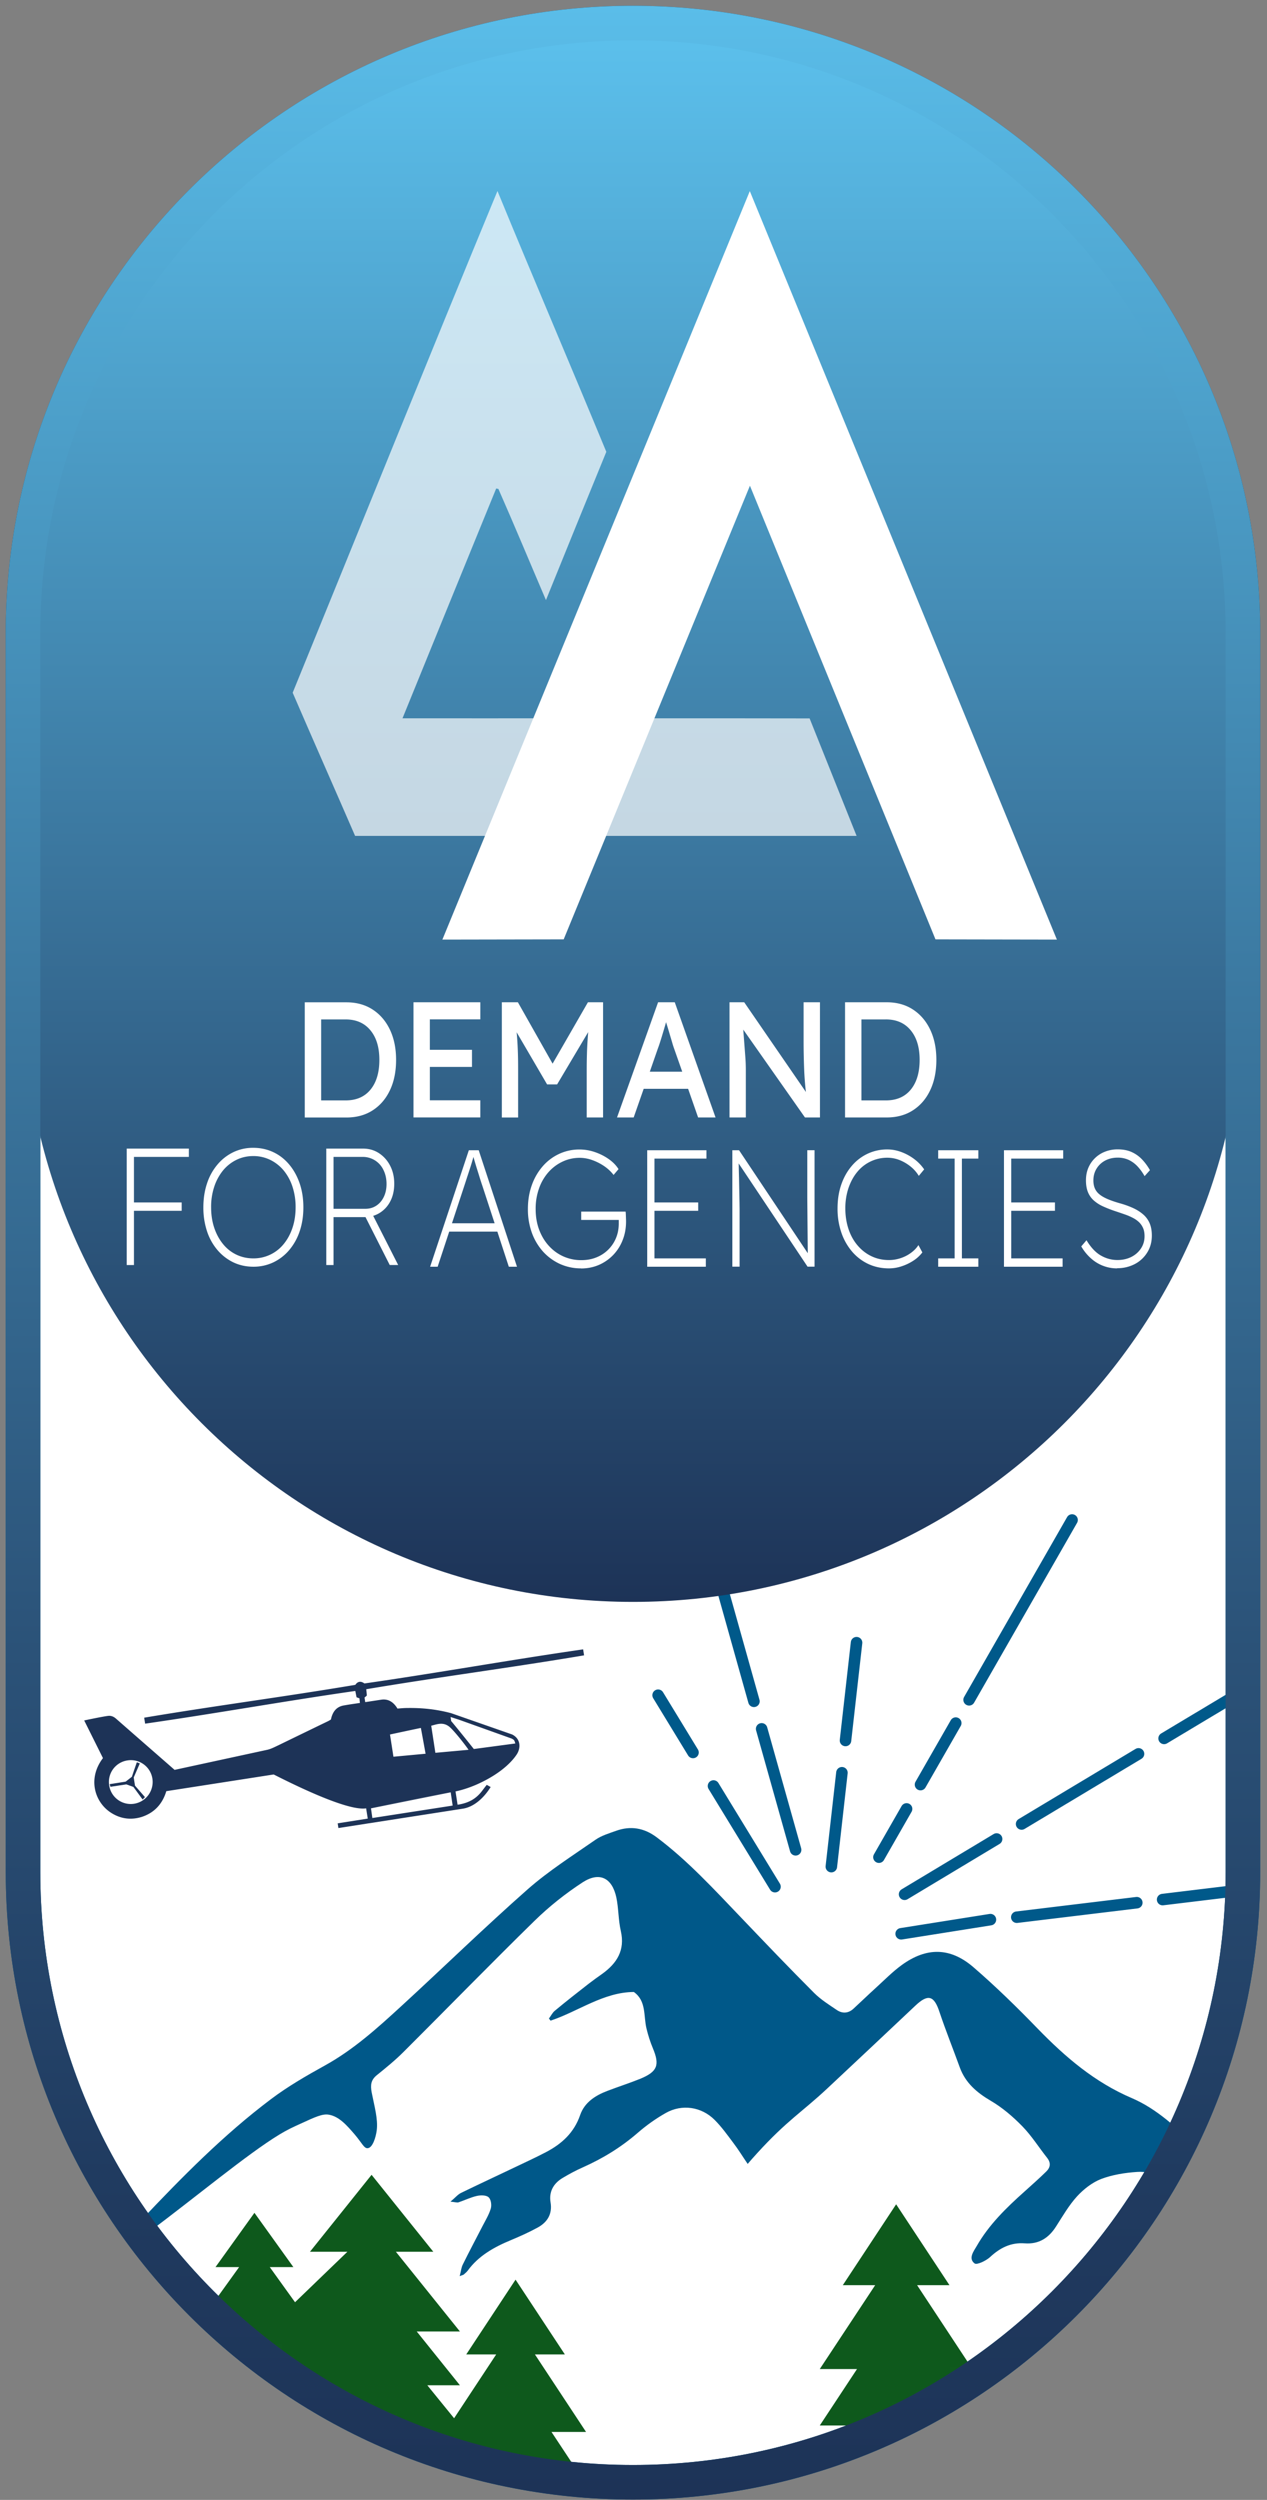
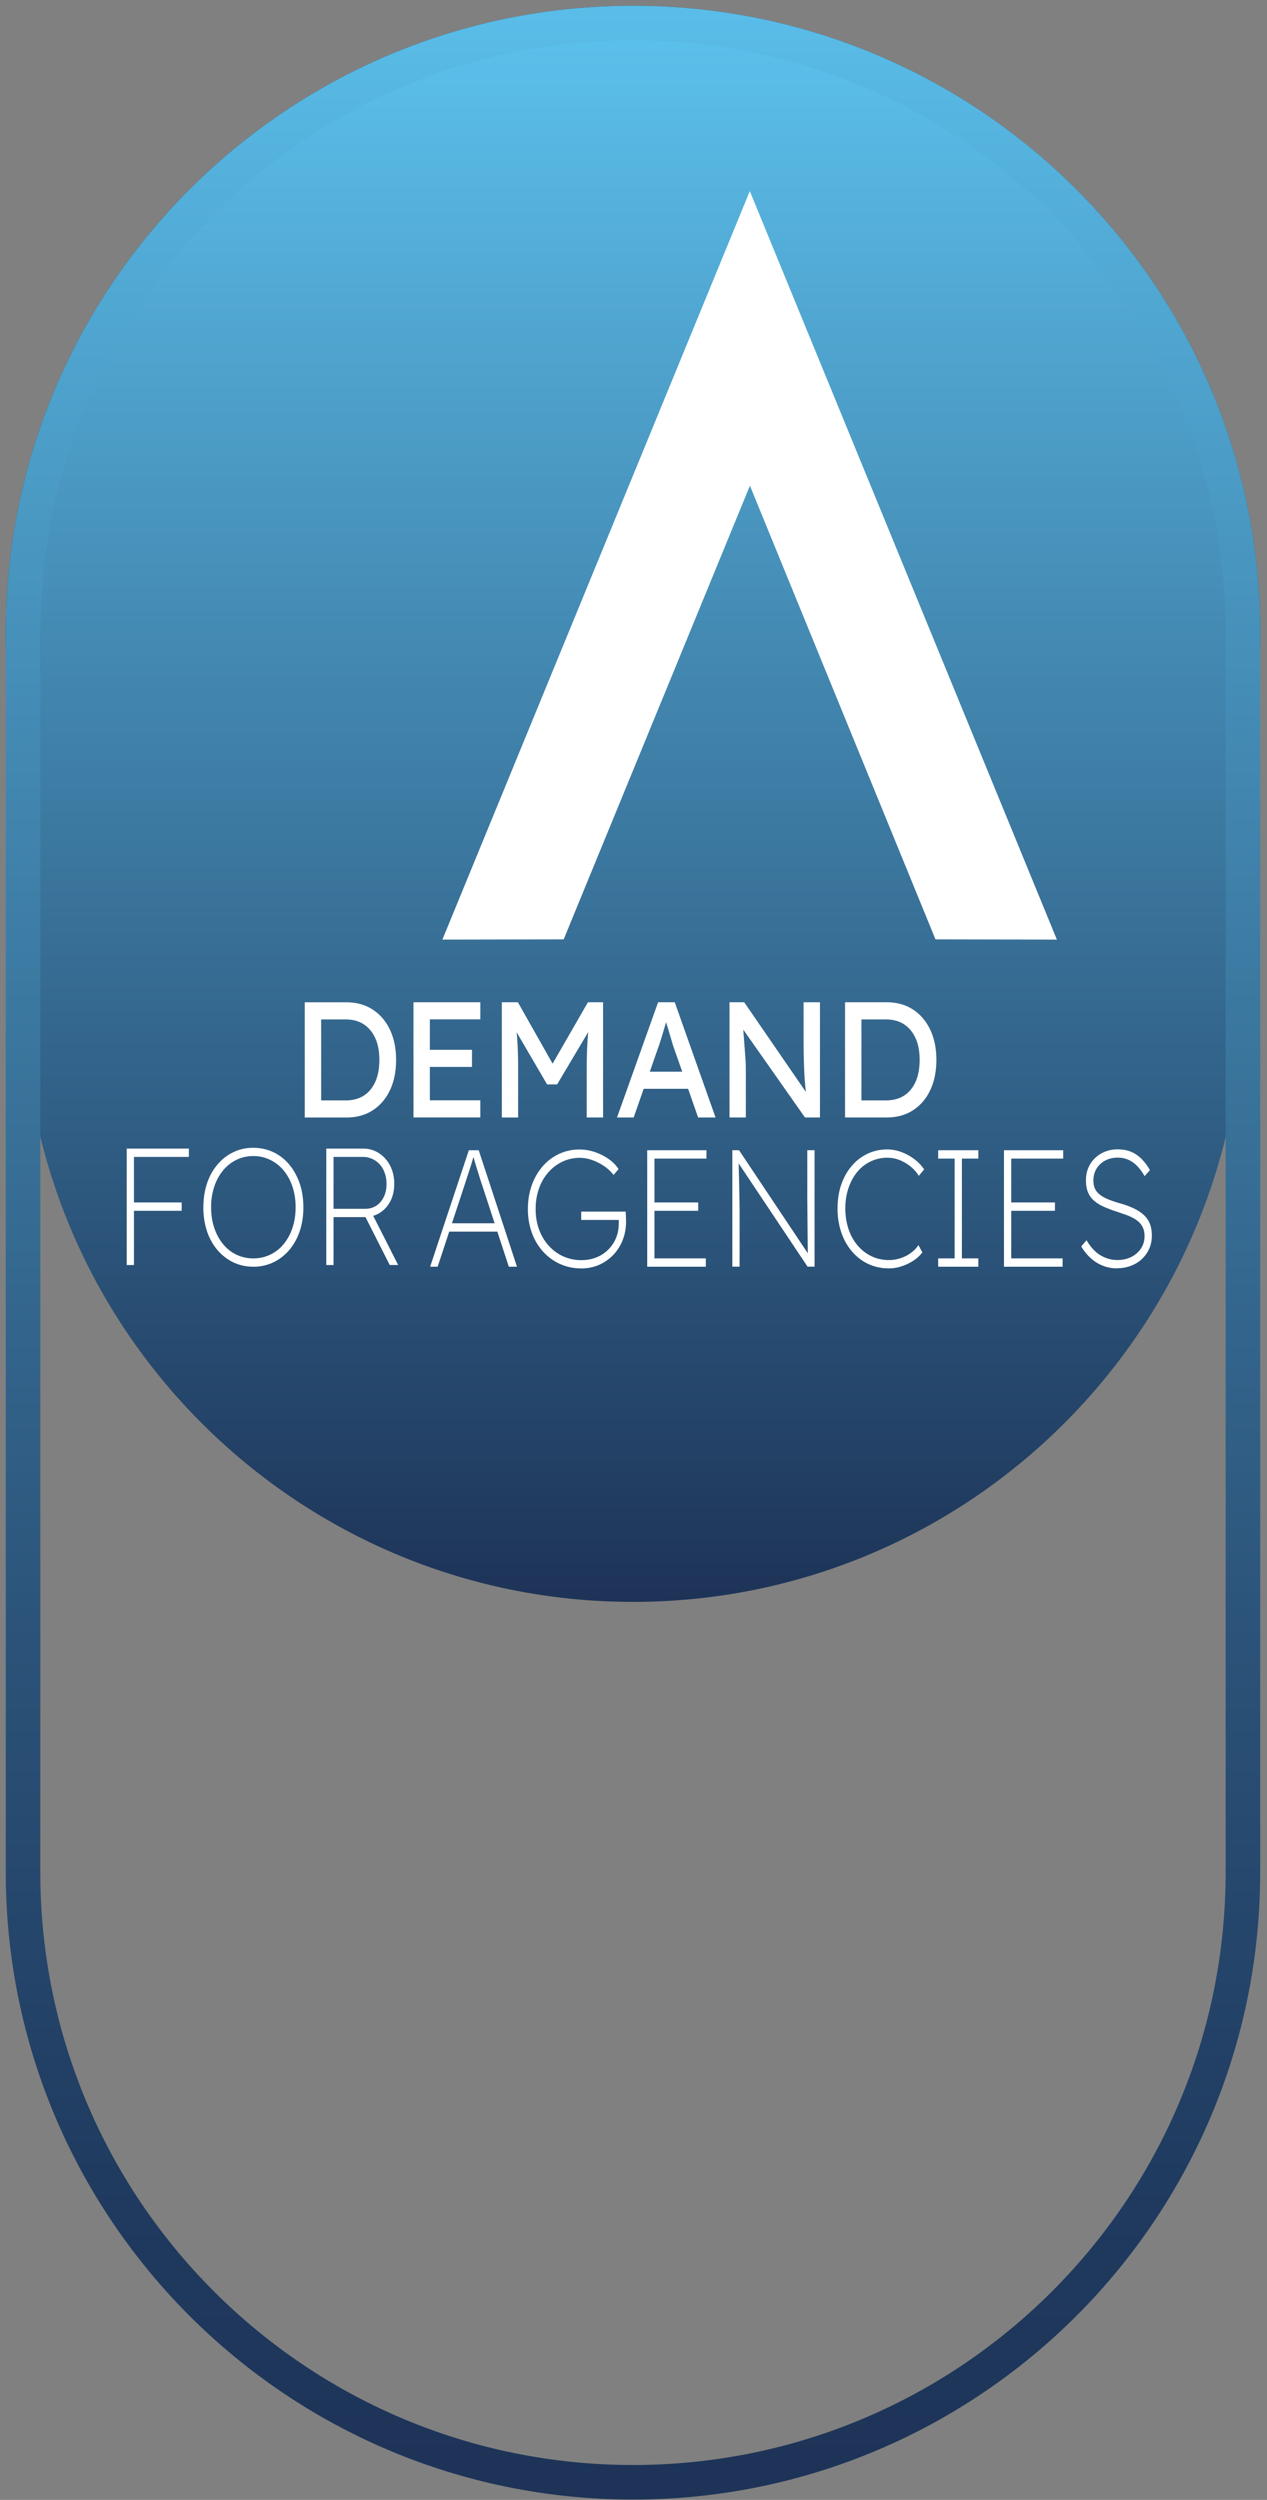
<svg xmlns="http://www.w3.org/2000/svg" width="110" height="217" fill="none">
  <rect width="100%" height="100%" fill="#808080" stroke="none" />
-   <path fill="#fff" stroke="#00598A" stroke-miterlimit="10" stroke-width="3" d="M107.91 54.96C107.91 25.711 84.201 2 54.955 2S2 25.711 2 54.96v107.55c0 29.249 23.709 52.96 52.955 52.96s52.955-23.711 52.955-52.96V54.96Z" />
+   <path fill="#fff" stroke="#00598A" stroke-miterlimit="10" stroke-width="3" d="M107.91 54.96C107.91 25.711 84.201 2 54.955 2S2 25.711 2 54.96c0 29.249 23.709 52.96 52.955 52.96s52.955-23.711 52.955-52.96V54.96Z" />
  <mask id="a" width="106" height="214" x="2" y="2" maskUnits="userSpaceOnUse" style="mask-type:luminance">
-     <path fill="#fff" d="M107.91 55.13c0-29.25-23.709-52.96-52.955-52.96S2 25.88 2 55.13v107.55c0 29.249 23.709 52.96 52.955 52.96s52.955-23.711 52.955-52.96V55.13Z" />
-   </mask>
+     </mask>
  <g mask="url(#a)">
    <path fill="#1D3357" d="M39.709 156.66c.99-.15 1.64-.52 2.18-1.25.12-.16.25-.33.37-.48l.34.19c-.54.87-1.39 1.72-2.42 1.88l-10.8 1.68-.06-.41 2.61-.41-.06-.37-.05-.32-.03-.2c-1.77.28-7.18-2.52-8.03-2.94l-9.32 1.45c-.33 1.1-1.03 1.87-2.12 2.23-.89.28-1.76.19-2.57-.29-1.53-.9-2.18-3.02-.81-4.81l-1.63-3.27s1.64-.35 2.11-.4c.25-.02.47.08.66.25 1.54 1.35 5.08 4.44 5.08 4.44l8.08-1.75c.32-.08.62-.24.92-.38 1.44-.7 2.88-1.4 4.33-2.1.08-.04.16-.09.24-.14.03-.11.05-.22.09-.32.18-.51.52-.83 1.08-.91.44-.08.88-.14 1.35-.21-.02-.14-.03-.27-.04-.4-.09-.03-.17-.06-.25-.09-.04-.17-.07-.34-.11-.55-6.32.91-11.94 1.93-18.25 2.84 0-.02-.08-.5-.08-.52 6.32-1.06 12.01-1.79 18.33-2.85.22-.32.49-.34.79-.12 6.34-.91 12.65-2.05 18.99-2.96l.08.52c-6.28 1.06-12.6 1.88-18.91 2.94.02.2.04.37.05.55-.07.06-.13.12-.2.17l.06.4 1.38-.21c.63-.1 1.09.22 1.42.77.27-.02.56-.05.83-.05 1.33-.02 2.55.11 3.83.45l5.3 1.85c.76.39.74 1.17.42 1.69-.24.38-1.1 1.56-3.41 2.61-1.09.49-1.93.64-1.93.64l.18 1.17h-.02v-.01Zm-30.23-1.68a1.893 1.893 0 0 0 2.17 1.59 1.913 1.913 0 0 0 1.58-2.19 1.889 1.889 0 0 0-2.16-1.57 1.888 1.888 0 0 0-1.59 2.17Zm29.68-5.6s.48.56 1.98 2.44l3.6-.48c-.09-.29-.08-.29-.3-.42l-4.61-1.65c-.38-.12-.71-.23-.71-.23l.05.33-.01.01Zm-5.3 1.18.3 1.93 2.79-.26c-.14-.77-.27-1.49-.41-2.24-.91.19-1.79.38-2.68.57Zm6.82 1.33c-.27-.41-1.35-1.79-1.73-2.05-.52-.37-1.01-.17-1.51-.04l.36 2.35 2.87-.26h.01Zm-8.35 5.92 6.97-1.08-.17-1.15-6.92 1.39.12.85v-.01Zm6.8-2.25c-2.32.46-4.61.92-6.92 1.39l6.92-1.39Z" />
    <path fill="#1D3357" d="M12.58 155.99c-.31-.36-.62-.71-.86-.99l-.11-.71c.16-.36.34-.78.53-1.22-.1-.04-.17-.07-.26-.1-.16.46-.31.89-.43 1.26-.21.16-.36.28-.54.42l-1.39.22c.03.09.05.16.07.23l1.38-.21c.2.07.38.14.61.22.23.32.51.69.8 1.09.08-.08.14-.13.2-.2v-.01Z" />
    <path fill="#005889" d="M64.929 187.86c-.43-.63-.82-1.27-1.27-1.86-.51-.68-1.01-1.38-1.62-1.99-1.14-1.14-2.83-1.39-4.23-.6-.85.48-1.67 1.06-2.41 1.7-1.45 1.26-3.04 2.24-4.79 3.02-.61.27-1.21.59-1.79.94-.77.47-1.17 1.18-1.02 2.1.17 1.02-.28 1.73-1.12 2.19-.75.41-1.53.76-2.32 1.09-1.45.6-2.81 1.35-3.76 2.66-.09.12-.22.22-.33.32-.05.05-.13.05-.36.15.11-.41.13-.73.27-1.01.56-1.14 1.16-2.26 1.74-3.39.25-.48.54-.96.69-1.47.09-.3.02-.8-.19-.98-.2-.19-.68-.19-1-.12-.55.12-1.07.38-1.61.56-.13.04-.29-.02-.7-.06.41-.34.63-.62.92-.76 1.52-.74 3.05-1.45 4.56-2.17.94-.45 1.88-.88 2.8-1.36 1.38-.72 2.45-1.69 2.98-3.23.38-1.1 1.32-1.7 2.38-2.1.94-.36 1.91-.67 2.85-1.05 1.49-.62 1.69-1.19 1.08-2.65-.23-.55-.41-1.12-.55-1.7-.27-1.11 0-2.4-1.1-3.18-2.65.02-4.8 1.68-7.23 2.49-.05-.06-.09-.12-.14-.19.17-.22.3-.5.51-.67.96-.8 1.93-1.56 2.92-2.33.39-.3.79-.59 1.19-.87 1.28-.92 2-2.05 1.62-3.72-.22-.96-.19-1.97-.39-2.92-.37-1.7-1.46-2.25-2.92-1.31-1.49.97-2.91 2.1-4.18 3.34-3.84 3.76-7.59 7.61-11.39 11.4-.71.71-1.5 1.35-2.29 1.99-.53.42-.58.87-.46 1.51.23 1.18.56 2.31.44 3.28-.08.63-.36 1.52-.78 1.56-.32.04-.5-.45-1.15-1.21-.65-.75-1.33-1.55-2.24-1.7-.53-.09-1.16.19-2.39.76-.71.32-1.21.55-1.9.97-2.77 1.68-7.39 5.53-11.17 8.34-1.05.78-2.19 1.44-3.29 2.16-.05-.06-.11-.12-.16-.19.88-.96 1.74-1.93 2.64-2.89 3.54-3.74 7.14-7.4 11.26-10.5 1.46-1.1 3.07-2.03 4.68-2.92 2.48-1.37 4.56-3.25 6.62-5.14 3.67-3.37 7.24-6.85 10.98-10.15 1.82-1.6 3.9-2.92 5.9-4.31.52-.36 1.17-.55 1.78-.77 1.26-.45 2.42-.26 3.52.56 2.72 2.04 4.99 4.53 7.33 6.97 2.1 2.2 4.19 4.39 6.34 6.54.58.58 1.3 1.03 1.98 1.49.48.32.99.29 1.43-.11.65-.6 1.28-1.21 1.93-1.8.75-.68 1.46-1.41 2.27-2 2.14-1.55 4.19-1.55 6.2.17 1.96 1.69 3.82 3.51 5.62 5.37 2.39 2.46 4.94 4.64 8.15 6.01 2.2.94 3.92 2.61 5.65 4.22 3.05 2.86 5.78 6.02 8.5 9.39-.3-.05-.46-.05-.61-.1-3.39-1.23-6.62-2.72-9.18-5.39-.5-.52-1.08-1.01-1.73-1.3-.66-.29-1.45-.46-2.16-.41-1.05.07-2.14.24-3.12.61-.78.3-1.52.88-2.1 1.51-.71.78-1.25 1.72-1.82 2.61-.64 1.01-1.5 1.56-2.72 1.47-1.2-.09-2.14.38-3.01 1.19-.35.32-1.15.71-1.35.55-.56-.43-.08-1.05.19-1.51 1.06-1.85 2.57-3.32 4.14-4.72.63-.57 1.28-1.14 1.89-1.74.36-.35.43-.74.09-1.18-.72-.91-1.35-1.92-2.16-2.75-.82-.84-1.74-1.63-2.75-2.22-1.21-.71-2.19-1.55-2.68-2.89-.58-1.6-1.22-3.19-1.76-4.8-.47-1.44-.99-1.61-2.1-.56-2.55 2.4-5.1 4.81-7.66 7.2-2.16 2.02-3.49 2.77-6.07 5.6-.36.39-.64.72-.83.94l.02.02Z" />
-     <path fill="#0E591C" d="m47.88 211.1 3 4.54H38.64c.48-1.24.96-2.48 1.44-3.73l-1.44-.81 4.44-6.73h-2.6l4.28-6.49 4.28 6.49h-2.6l4.44 6.73h-3ZM74.412 205.63l-3.24 4.91h13.25c-.52-1.34-1.04-2.69-1.56-4.03l1.56-.87-4.8-7.28h2.81l-4.63-7.02-4.63 7.02h2.81l-4.81 7.28h3.24v-.01ZM24.56 201.67l2.37 3.29h-9.68l2.37-3.29h-2.37l3.51-4.88h-2.05l3.38-4.71 3.38 4.71h-2.05l3.51 4.88h-2.37Z" />
-     <path fill="#0E591C" d="m23.21 212.28 4.24-5.22h-2.83c.38-1.12.76-2.23 1.13-3.35-.85-.51-1.7-1.03-2.55-1.54l6.96-6.71h-3.25l5.35-6.68 5.36 6.68h-3.25l5.56 6.92h-3.75l3.75 4.67H37.1l4.24 5.22H23.2l.01.01Z" />
    <path stroke="#00598A" stroke-linecap="round" stroke-miterlimit="10" d="m85.988 166.63-7.75 1.23M98.697 165.16l-10.42 1.26M111.357 163.63l-10.419 1.26M67.285 163.77l-5.34-8.74M60.167 152.12l-3.03-4.97M69.075 160.57l-2.95-10.5M65.456 147.68l-3.03-10.8M78.535 164.43l7.99-4.8M88.695 158.33l10.15-6.09M101.066 150.9l10.15-6.08M76.309 161.21l2.4-4.19M79.918 154.91l3.06-5.34M84.137 147.55l8.94-15.61M72.176 162.03l.92-8.15M73.406 151.08l.96-8.49" />
  </g>
  <path fill="url(#b)" d="M107.92 54.96C107.92 25.711 84.209 2 54.96 2 25.711 2 2 25.711 2 54.96v31.13c0 29.249 23.711 52.96 52.96 52.96 29.249 0 52.96-23.711 52.96-52.96V54.96Z" />
  <path stroke="url(#c)" stroke-miterlimit="10" stroke-width="3" d="M107.91 54.96C107.91 25.711 84.201 2 54.955 2S2 25.711 2 54.96v107.55c0 29.249 23.709 52.96 52.955 52.96s52.955-23.711 52.955-52.96V54.96Z" />
-   <path fill="#fff" fill-opacity=".7" d="M34.95 62.34c2.71-6.65 5.41-13.3 8.13-19.94.05.01.14.04.19.04 1.41 3.2 2.75 6.43 4.13 9.65 1.74-4.29 3.48-8.58 5.24-12.87-3.12-7.56-6.34-15.07-9.45-22.64-5.99 14.49-11.86 29.04-17.78 43.55 1.79 4.15 3.62 8.28 5.42 12.43h43.54l-4.08-10.2c-3.8-.02-31.55 0-35.35-.01" />
  <path fill="#fff" d="m38.408 81.56 26.69-64.97 26.66 64.97-10.54-.02-16.11-39.38-16.17 39.38-10.54.02h.01ZM11 109.809V99.701h.63v10.108H11Zm.38-9.386v-.722h5.016v.722h-5.017Zm.011 4.678v-.723h4.382v.723h-4.382ZM21.991 109.955c-.63 0-1.209-.13-1.737-.381a4.232 4.232 0 0 1-1.377-1.069 4.836 4.836 0 0 1-.904-1.629 6.496 6.496 0 0 1-.317-2.074c0-.754.106-1.441.317-2.074a4.874 4.874 0 0 1 .904-1.637 4.135 4.135 0 0 1 1.377-1.076 3.923 3.923 0 0 1 1.737-.381c.634 0 1.213.13 1.745.381.533.251.99.612 1.378 1.076.387.463.688 1.009.904 1.637.215.633.32 1.32.32 2.074 0 .754-.105 1.441-.32 2.074a4.935 4.935 0 0 1-.904 1.629 4.153 4.153 0 0 1-1.378 1.069 3.976 3.976 0 0 1-1.745.381Zm0-.723a3.352 3.352 0 0 0 2.642-1.249c.328-.401.582-.868.762-1.41.18-.538.27-1.131.27-1.775a5.64 5.64 0 0 0-.27-1.783 4.323 4.323 0 0 0-.762-1.41 3.56 3.56 0 0 0-1.17-.923 3.314 3.314 0 0 0-1.472-.333c-.528 0-1.02.11-1.47.333-.45.22-.838.531-1.163.923a4.423 4.423 0 0 0-.759 1.41 5.549 5.549 0 0 0-.27 1.783c0 .644.09 1.237.27 1.775.18.538.434 1.009.76 1.41.324.401.711.707 1.161.923.45.216.943.326 1.471.326ZM28.328 109.809V99.701h3.185c.52 0 .986.133 1.397.404.407.271.732.632.966 1.092.235.456.352.974.352 1.551 0 .578-.113 1.084-.336 1.516a2.546 2.546 0 0 1-.924 1.017 2.474 2.474 0 0 1-1.334.369h-2.676v4.159h-.63Zm.634-4.881h2.755c.363 0 .68-.091.958-.275.278-.185.493-.436.65-.766.156-.326.234-.699.234-1.111 0-.452-.09-.856-.266-1.214a1.974 1.974 0 0 0-1.82-1.139h-2.515v4.505h.004Zm4.875 4.881-2.199-4.347.532-.377 2.399 4.72h-.732v.004ZM37.344 109.955l3.36-10.109h.858l3.322 10.109h-.709l-2.285-6.991a24.773 24.773 0 0 1-.258-.793c-.07-.232-.14-.452-.207-.664-.067-.212-.133-.436-.204-.671-.066-.236-.145-.503-.227-.801h.215c-.086.318-.16.597-.234.836-.07.24-.145.471-.215.687-.07.216-.145.444-.224.68-.074.236-.164.506-.266.817l-2.273 6.9h-.657.004Zm1.377-3.048.239-.722h4.331l.239.722h-4.813.004ZM50.445 110.1a4.4 4.4 0 0 1-1.823-.381 4.534 4.534 0 0 1-1.468-1.068 4.995 4.995 0 0 1-.974-1.63 5.982 5.982 0 0 1-.348-2.073c0-.754.114-1.442.34-2.074a5.046 5.046 0 0 1 .947-1.638c.403-.463.88-.82 1.428-1.076a4.142 4.142 0 0 1 1.769-.38c.446 0 .888.074 1.326.223.438.149.838.35 1.201.605.364.255.65.546.857.876l-.43.506c-.22-.29-.49-.542-.814-.765a4.568 4.568 0 0 0-1.04-.527 3.265 3.265 0 0 0-1.073-.196c-.54 0-1.04.11-1.51.334-.47.22-.876.53-1.225.923a4.239 4.239 0 0 0-.813 1.409 5.229 5.229 0 0 0-.29 1.783c0 .645.098 1.238.297 1.776.2.538.478 1.009.842 1.409.364.401.782.707 1.263.923a3.774 3.774 0 0 0 1.565.326c.47 0 .904-.078 1.303-.239a3.053 3.053 0 0 0 1.706-1.681c.16-.385.239-.805.239-1.257v-.691l.227.377H50.46v-.723h3.854c.008.048.015.122.02.224l.011.326c.004.114.008.216.008.303 0 .589-.098 1.131-.298 1.629a3.89 3.89 0 0 1-.833 1.3c-.36.366-.775.652-1.244.853-.474.2-.982.302-1.53.302l-.004-.008ZM56.191 109.955V99.846h5.142v.723H56.82v8.663h4.46v.723h-5.09Zm.306-4.854v-.723h4.12v.723h-4.12ZM63.582 109.955V99.846h.583l6.139 9.198-.153.377a9.31 9.31 0 0 1-.02-.605 2957.616 2957.616 0 0 1-.035-3.931c-.003-.413-.007-.731-.007-.955v-4.088h.63v10.109h-.607l-6.178-9.257.176-.404c.008.192.016.463.024.809.007.345.015.722.027 1.135l.024 1.198.02 1.009c.003.283.007.463.007.542v4.968h-.63v.004ZM77.175 110.1c-.65 0-1.244-.13-1.788-.381a4.21 4.21 0 0 1-1.416-1.084 5.038 5.038 0 0 1-.928-1.653 6.338 6.338 0 0 1-.328-2.078c0-.75.105-1.437.317-2.058.211-.62.512-1.162.904-1.625a4.077 4.077 0 0 1 1.377-1.069 3.985 3.985 0 0 1 1.737-.377c.395 0 .794.075 1.201.224.403.149.779.354 1.123.613.345.259.63.558.861.895l-.466.562a3.1 3.1 0 0 0-.72-.817 3.737 3.737 0 0 0-.958-.558 2.87 2.87 0 0 0-1.037-.2 3.352 3.352 0 0 0-2.633 1.241c-.325.393-.575.86-.76 1.402a5.532 5.532 0 0 0-.27 1.763c0 .637.095 1.241.278 1.791.184.55.45 1.025.79 1.422.341.4.74.711 1.202.931.458.22.966.333 1.522.333.337 0 .673-.055 1.006-.164.332-.11.634-.264.904-.464.27-.196.485-.42.645-.671l.34.636a3.064 3.064 0 0 1-.778.715 4.305 4.305 0 0 1-1.025.49 3.448 3.448 0 0 1-1.092.181h-.008ZM81.453 109.955v-.723h1.428v-8.663h-1.428v-.723h3.486v.723h-1.428v8.663h1.428v.723h-3.486ZM87.164 109.955V99.846h5.141v.723h-4.511v8.663h4.46v.723h-5.09Zm.305-4.854v-.723h4.12v.723h-4.12ZM96.993 110.1a3.367 3.367 0 0 1-2.265-.86 4.133 4.133 0 0 1-.853-1.049l.454-.534c.372.617.782 1.057 1.236 1.32.454.263.94.397 1.452.397.446 0 .845-.091 1.201-.267.352-.177.634-.425.841-.739.208-.314.31-.667.31-1.06 0-.271-.04-.503-.122-.695a1.595 1.595 0 0 0-.34-.507 2.291 2.291 0 0 0-.532-.381 4.982 4.982 0 0 0-.697-.302 42.4 42.4 0 0 0-.83-.283 10.548 10.548 0 0 1-1.08-.42 3.167 3.167 0 0 1-.81-.519 1.94 1.94 0 0 1-.504-.722c-.113-.279-.172-.621-.172-1.025 0-.405.07-.754.207-1.084a2.582 2.582 0 0 1 1.464-1.406 2.95 2.95 0 0 1 1.08-.196c.453 0 .852.074 1.193.223.34.15.642.358.904.629s.497.585.708.954l-.466.518a4.371 4.371 0 0 0-.618-.852 2.544 2.544 0 0 0-.763-.557 2.249 2.249 0 0 0-.955-.197c-.403 0-.763.087-1.08.252-.316.168-.567.4-.75.699-.185.298-.279.64-.279 1.025 0 .271.043.506.133.707.09.2.227.377.42.526.187.149.43.283.72.404.289.122.637.24 1.04.354.41.114.786.251 1.123.404.336.153.63.338.876.55a2.1 2.1 0 0 1 .568.766c.129.298.195.66.195 1.084 0 .538-.129 1.025-.391 1.449a2.764 2.764 0 0 1-1.072 1.009 3.237 3.237 0 0 1-1.553.369l.007.016ZM26.46 97.003v-9.999h3.608c.877 0 1.64.208 2.285.628.646.42 1.147 1.006 1.503 1.756.356.754.532 1.622.532 2.615 0 .994-.176 1.874-.528 2.62-.352.75-.85 1.331-1.495 1.751-.645.42-1.412.629-2.297.629h-3.607Zm3.542-8.514h-2.12v7.03h2.12c.931 0 1.651-.31 2.164-.935.512-.625.77-1.485.77-2.58 0-1.096-.258-1.945-.778-2.573-.517-.628-1.237-.942-2.16-.942h.004ZM35.898 96.999V87h5.803v1.484h-4.382v2.644h3.658v1.484H37.32v2.898H41.7v1.485h-5.803v.004ZM43.57 96.999V87h1.393l3.013 5.33L51.044 87h1.314v9.999h-1.42v-4.1c0-.636.012-1.222.031-1.756.024-.534.055-1.052.098-1.555l-2.7 4.544H47.5l-2.645-4.528c.043.475.078.978.098 1.508.023.526.03 1.127.03 1.79v4.1h-1.42L43.57 97ZM53.57 96.999 57.135 87h1.447l3.541 9.999H60.61l-.868-2.486h-3.858l-.869 2.486h-1.448.004Zm3.541-5.97-.696 2h2.817l-.724-2.059a7.225 7.225 0 0 1-.156-.498c-.079-.267-.169-.562-.263-.888-.097-.322-.183-.609-.262-.856-.07.247-.148.518-.238.813-.087.294-.172.577-.259.844a9.763 9.763 0 0 1-.219.644ZM63.336 96.999V87h1.276l5.356 7.788a25.75 25.75 0 0 1-.153-2.015 60.851 60.851 0 0 1-.047-2.486V87h1.42v9.999h-1.302l-5.357-7.627.145 1.92c.035.452.059.79.067 1.014.007.224.011.404.011.538v4.155h-1.42.004ZM73.367 96.999V87h3.608c.876 0 1.64.208 2.285.628.645.42 1.146 1.006 1.502 1.756.356.754.532 1.622.532 2.615 0 .994-.176 1.874-.528 2.62-.352.75-.849 1.331-1.495 1.751-.645.42-1.412.629-2.296.629h-3.608Zm3.541-8.51h-2.12v7.03h2.12c.931 0 1.651-.311 2.164-.936.512-.624.77-1.484.77-2.58 0-1.095-.258-1.944-.778-2.572-.516-.628-1.236-.943-2.16-.943h.004Z" />
  <defs>
    <linearGradient id="b" x1="54.96" x2="54.96" y1="2" y2="139.05" gradientUnits="userSpaceOnUse">
      <stop stop-color="#5CC1ED" />
      <stop offset=".51" stop-color="#3C79A1" />
      <stop offset="1" stop-color="#1D3357" />
    </linearGradient>
    <linearGradient id="c" x1="54.96" x2="54.96" y1=".5" y2="216.97" gradientUnits="userSpaceOnUse">
      <stop stop-color="#5ABDE9" />
      <stop offset=".09" stop-color="#52ACD7" />
      <stop offset=".4" stop-color="#3B78A0" />
      <stop offset=".66" stop-color="#2B5278" />
      <stop offset=".87" stop-color="#203B60" />
      <stop offset="1" stop-color="#1D3357" />
    </linearGradient>
  </defs>
</svg>